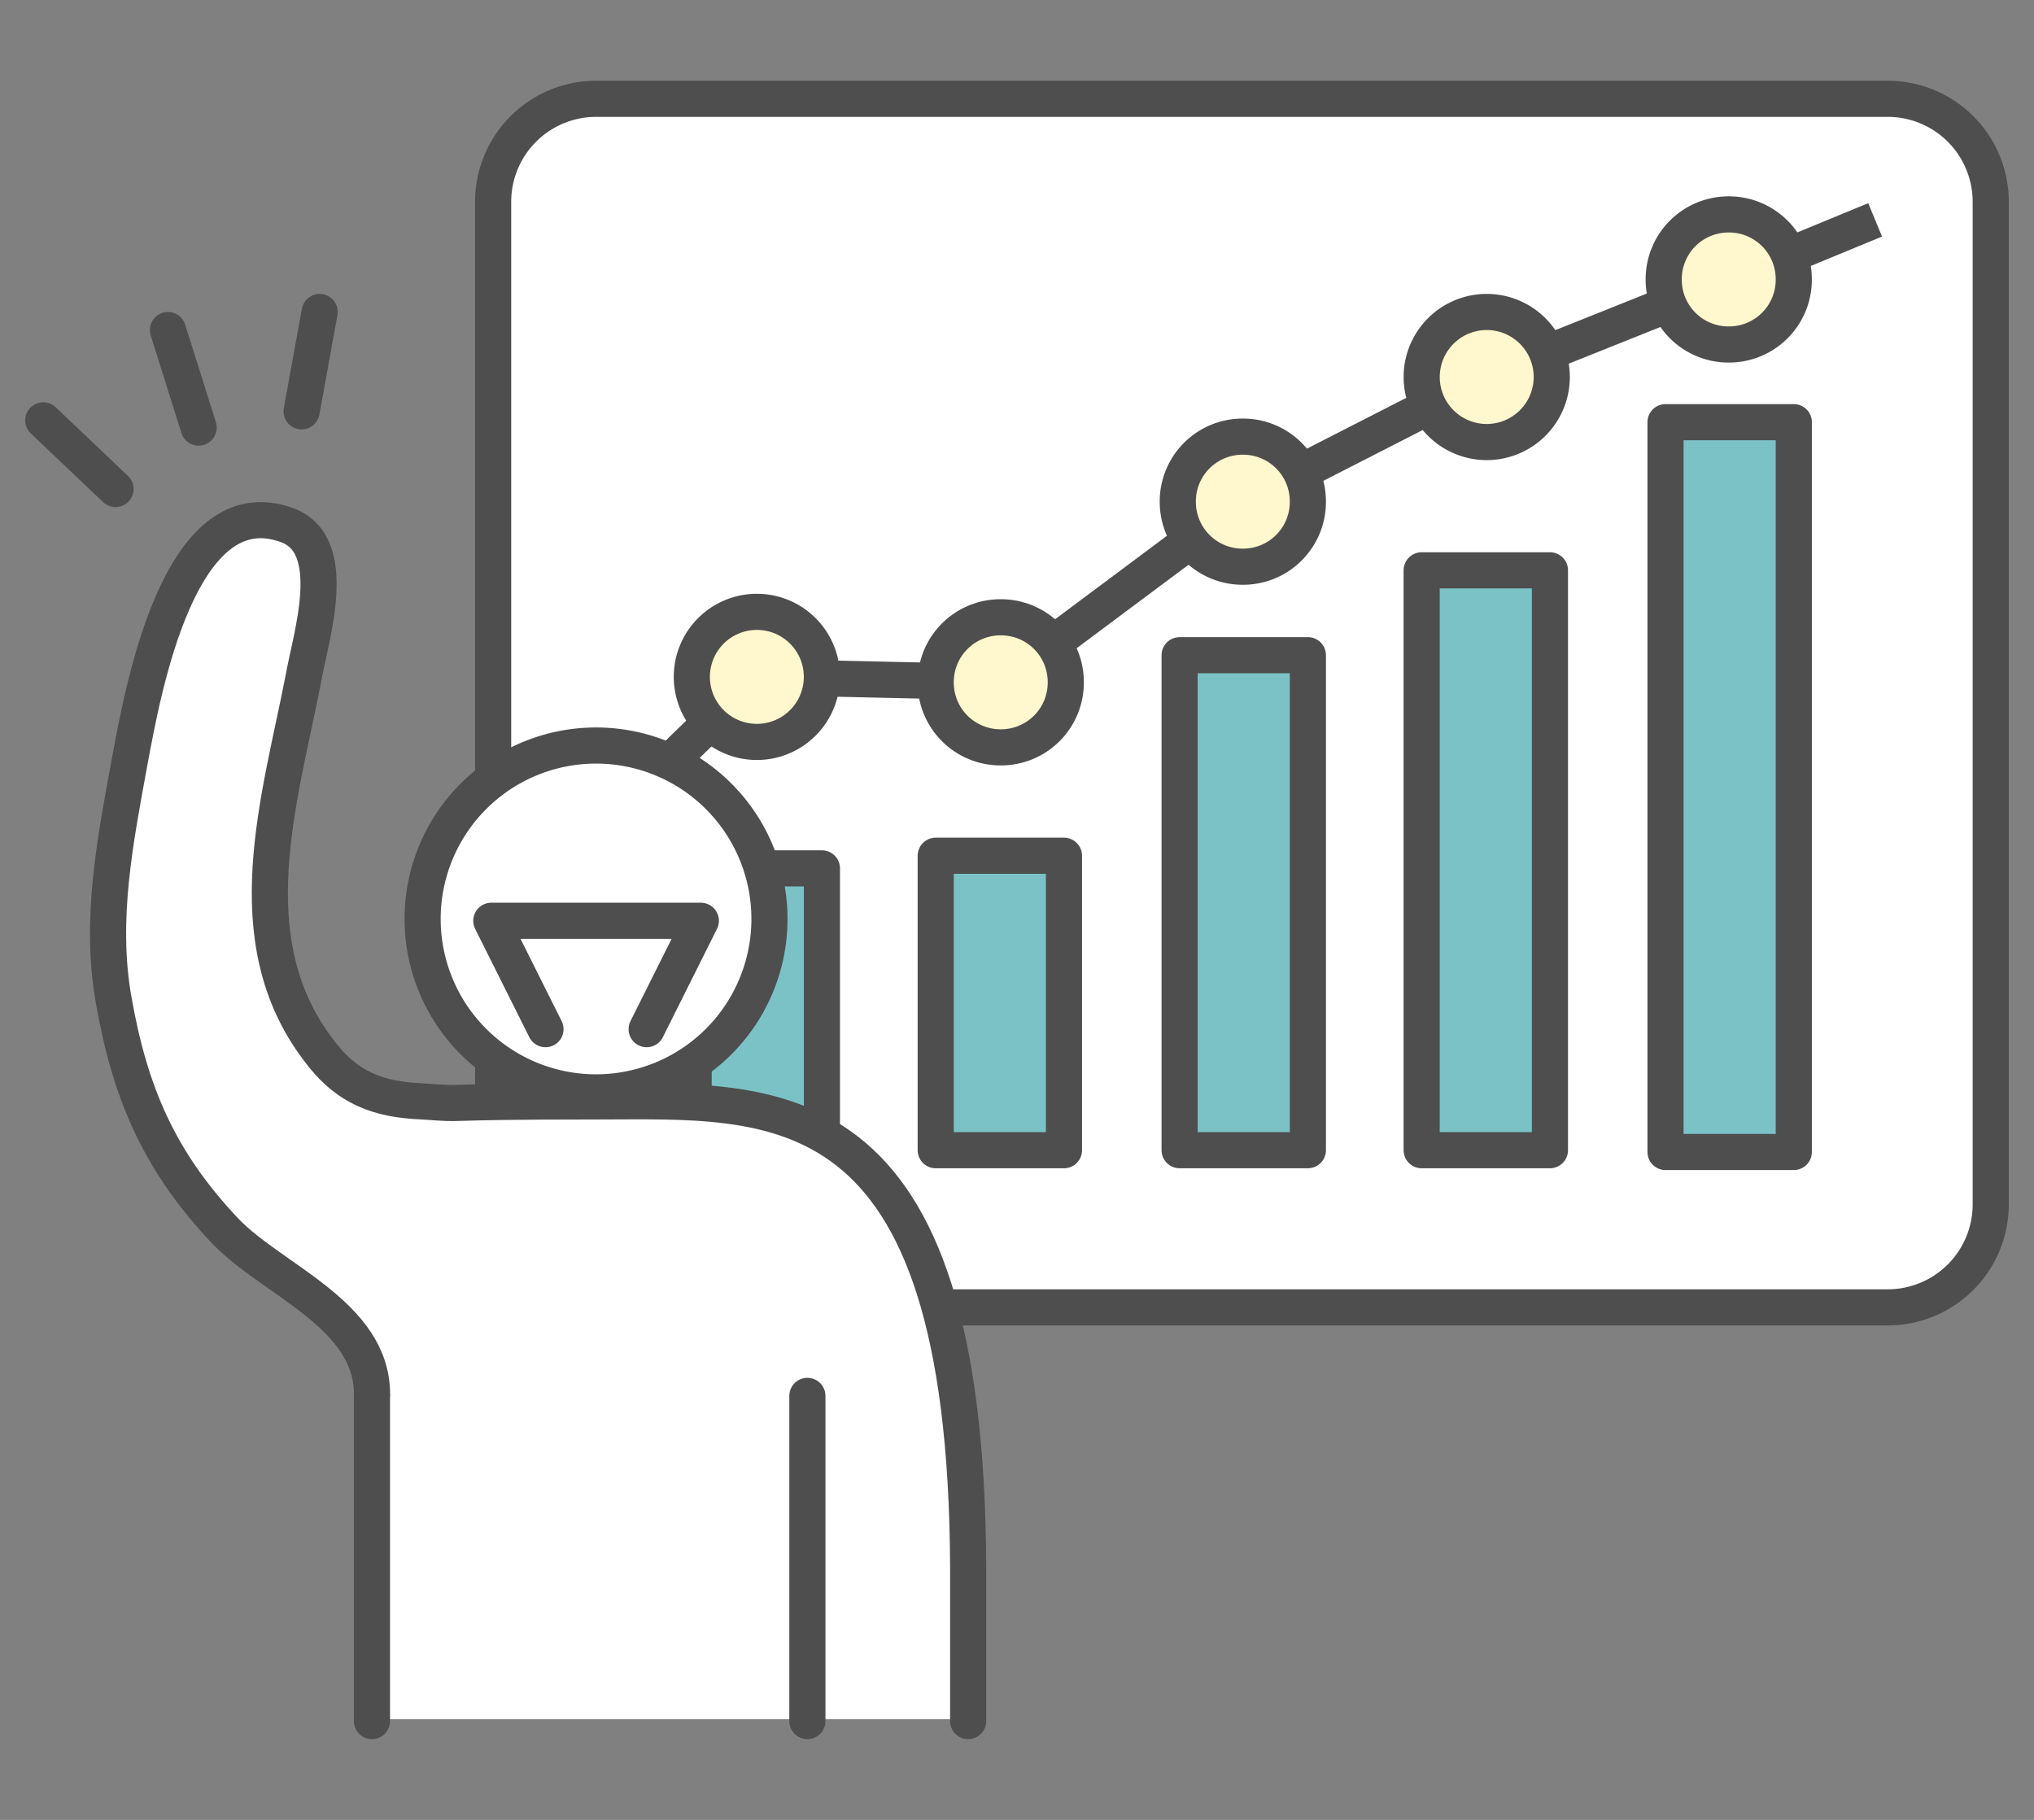
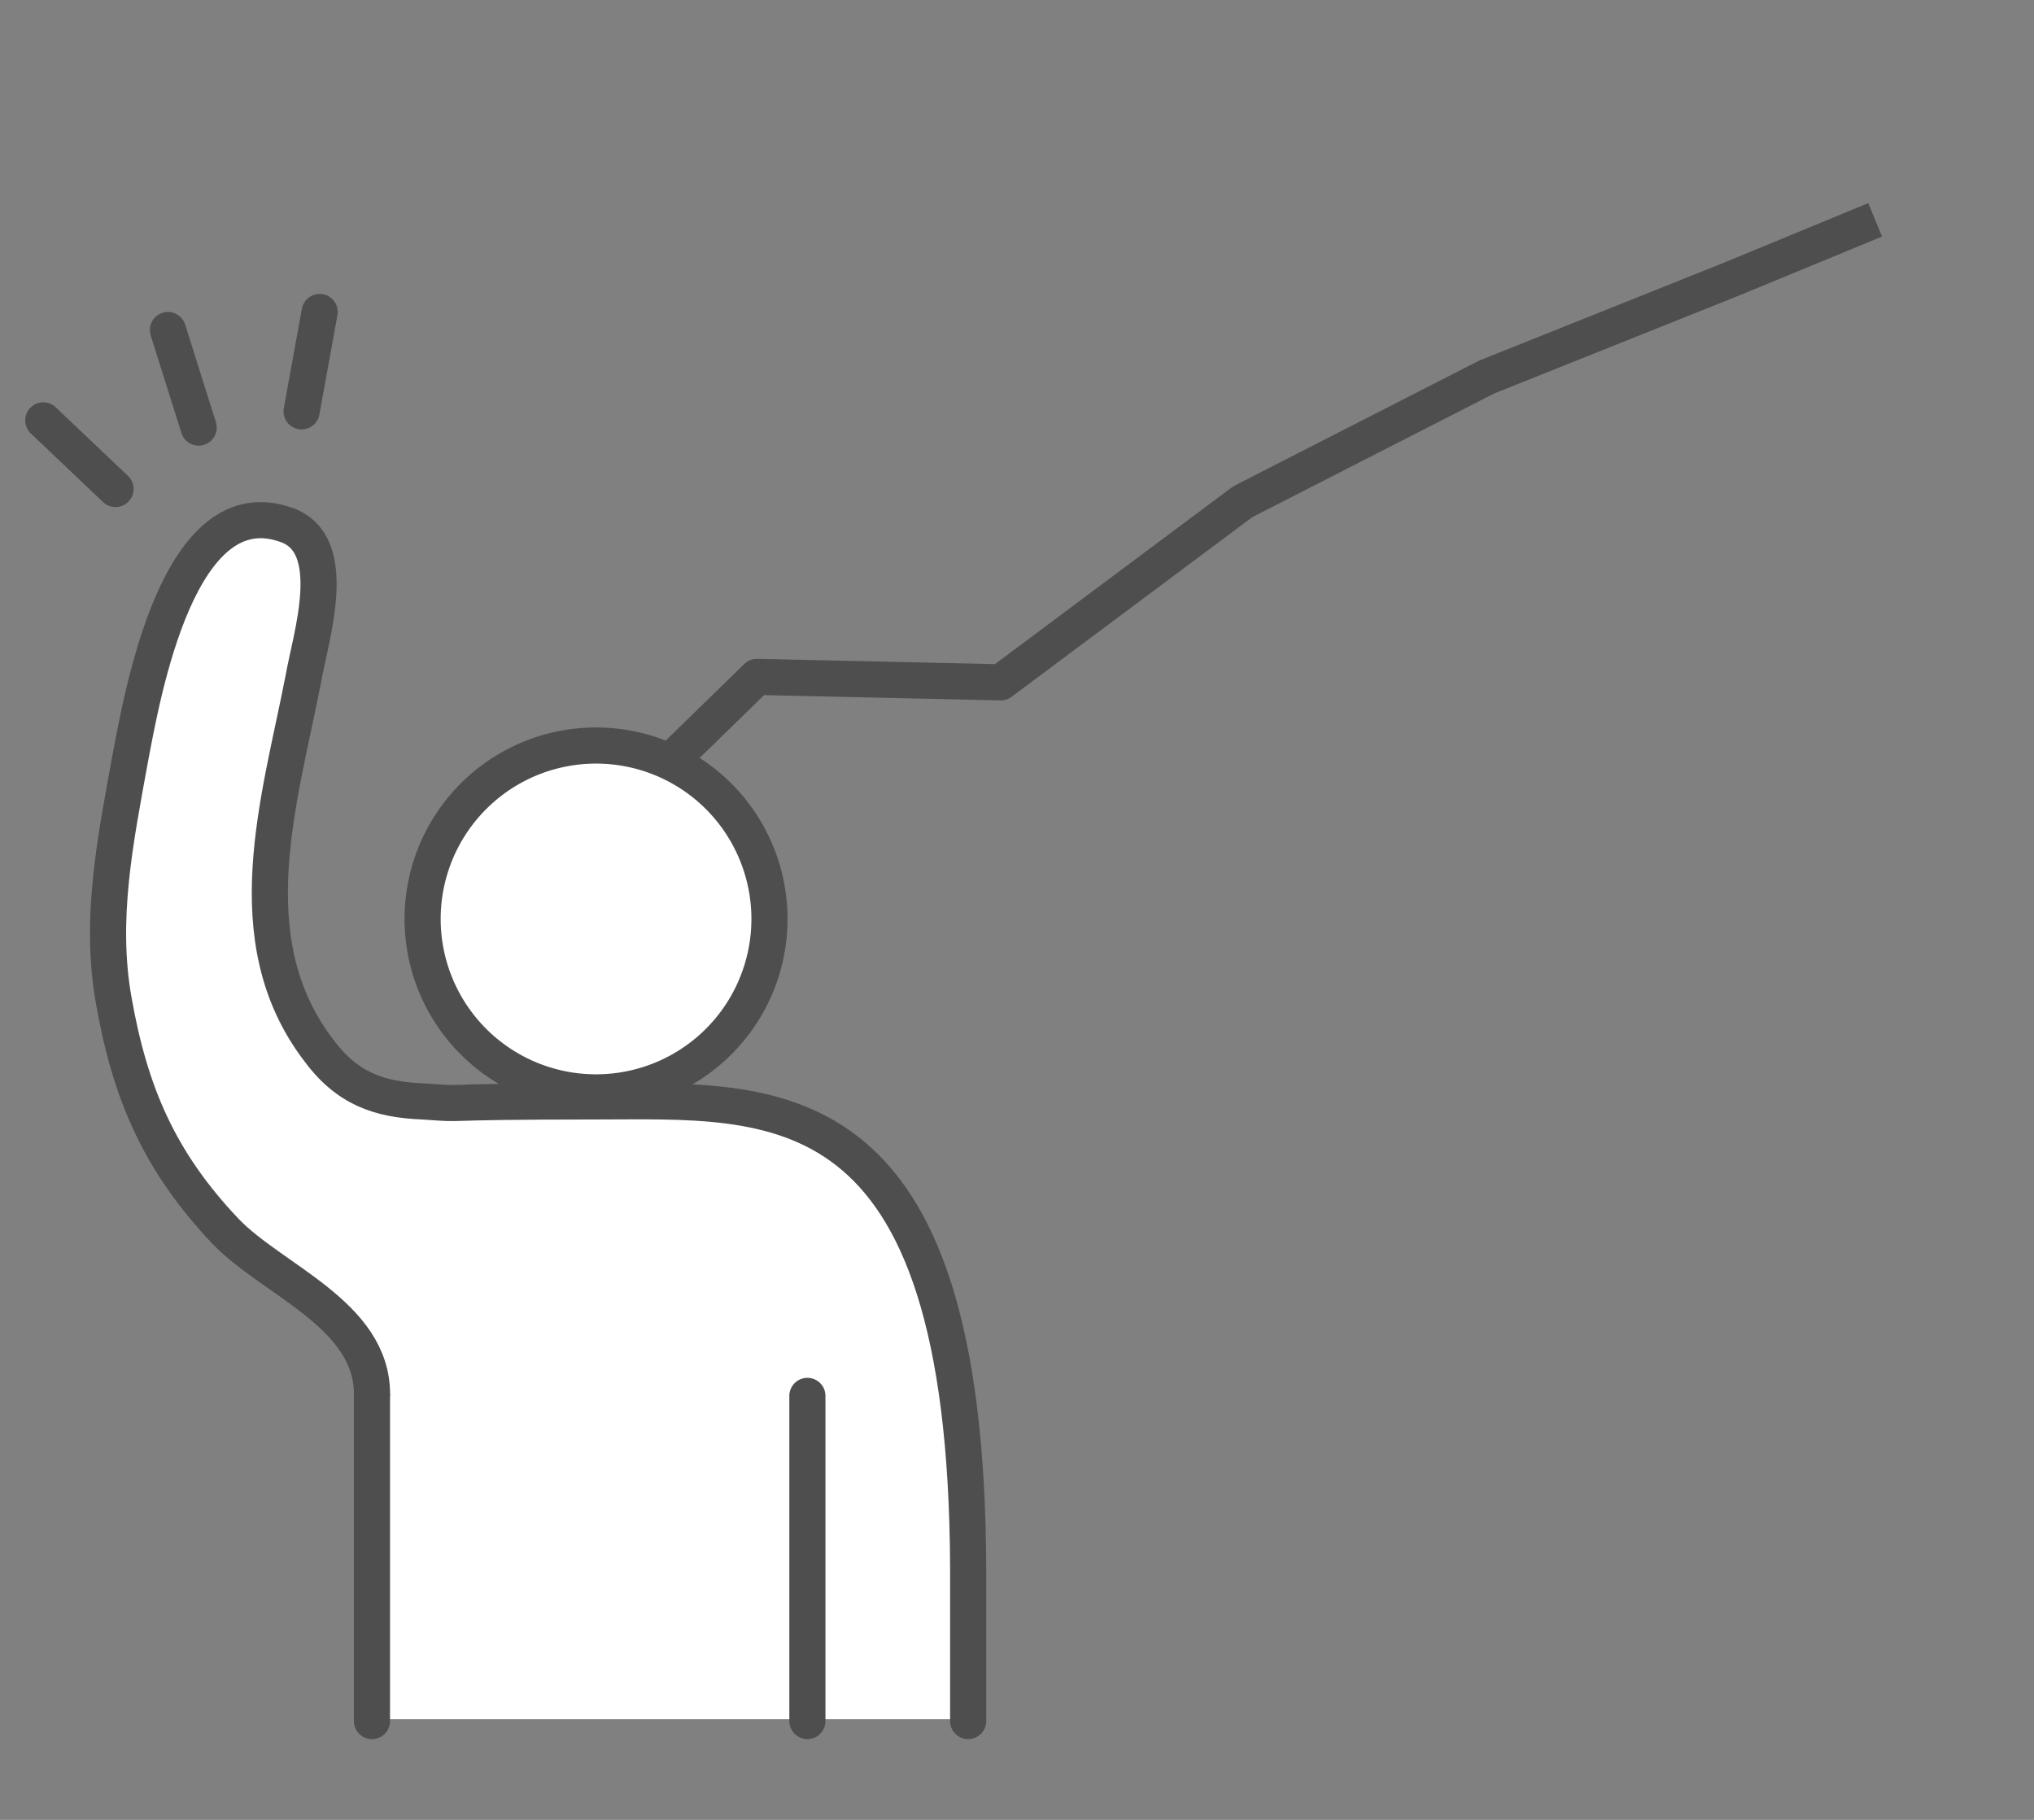
<svg xmlns="http://www.w3.org/2000/svg" width="76" height="68" fill="none">
  <rect width="100%" height="100%" fill="#808080" stroke="none" />
-   <path d="M70.536 3.692H22.273a3.848 3.848 0 0 0-3.847 3.848v37.462a3.848 3.848 0 0 0 3.847 3.848h48.263a3.848 3.848 0 0 0 3.847-3.848V7.54a3.848 3.848 0 0 0-3.847-3.848Z" fill="#fff" />
-   <path d="M70.536 3.692H22.273a3.848 3.848 0 0 0-3.847 3.848v37.462a3.848 3.848 0 0 0 3.847 3.848h48.263a3.848 3.848 0 0 0 3.847-3.848V7.54a3.848 3.848 0 0 0-3.847-3.848Z" stroke="#4E4E4E" stroke-width="1.35" stroke-linejoin="round" />
-   <path d="M30.71 32.447h-4.792v10.598h4.793V32.447Zm9.045-.472h-4.792v11.003h4.792V31.975Zm9.114-7.493h-4.793v18.495h4.793V24.482Zm9.045-3.172H53.12v21.668h4.793V21.31Zm9.111-5.535h-4.793v27.27h4.793v-27.27Z" fill="#7BC2C7" stroke="#4E4E4E" stroke-width="1.35" stroke-linejoin="round" />
  <path d="m22.95 30.49 5.332-5.198 9.112.203 9.045-6.75 9.113-4.658 9.112-3.645 5.4-2.227" stroke="#4E4E4E" stroke-width="1.35" stroke-linejoin="round" />
-   <path d="M28.28 27.722a2.43 2.43 0 1 0 0-4.86 2.43 2.43 0 0 0 0 4.86Zm11.543-2.227a2.42 2.42 0 0 1-2.43 2.43 2.42 2.42 0 0 1-2.43-2.43 2.42 2.42 0 0 1 2.43-2.43 2.42 2.42 0 0 1 2.43 2.43Zm9.045-6.75a2.42 2.42 0 0 1-2.43 2.43 2.42 2.42 0 0 1-2.43-2.43 2.42 2.42 0 0 1 2.43-2.43 2.42 2.42 0 0 1 2.43 2.43Zm6.683-2.228a2.43 2.43 0 1 0 0-4.86 2.43 2.43 0 0 0 0 4.86Zm11.473-6.075a2.42 2.42 0 0 1-2.43 2.43 2.42 2.42 0 0 1-2.43-2.43 2.42 2.42 0 0 1 2.43-2.43 2.42 2.42 0 0 1 2.43 2.43Z" fill="#FFF7CD" stroke="#4E4E4E" stroke-width="1.35" stroke-linejoin="round" />
  <path d="M36.175 64.308V58.57c-.068-18.225-7.29-17.415-13.905-17.415-6.615 0-4.523.135-6.48 0-1.62-.067-2.835-.472-3.915-1.957-1.148-1.553-1.418-4.05-1.62-5.94-.473-4.658.202-3.308 1.08-7.898.27-1.552 1.417-4.995-.608-5.737-1.552-.54-2.295 0-3.172 1.215C5.732 23.2 4.72 29.815 4.72 29.815s-1.148 3.578-.405 7.628c.607 3.442 1.687 6.007 4.185 8.64 1.755 1.822 5.467 3.105 5.467 6.075V64.24h22.275" fill="#fff" />
  <path d="M36.175 64.308V58.57c-.067-18.225-7.29-17.415-13.905-17.415-6.615 0-4.523.135-6.48 0-1.62-.067-2.835-.472-3.915-1.957-3.105-4.118-1.418-9.315-.54-13.838.27-1.552 1.417-4.995-.608-5.737-4.05-1.485-5.4 6.277-5.872 8.775-.54 2.97-1.147 5.94-.607 8.977.607 3.443 1.687 6.008 4.185 8.64 1.755 1.823 5.467 3.105 5.467 6.075" stroke="#4E4E4E" stroke-width="1.35" stroke-linecap="round" stroke-linejoin="round" />
  <path d="M22.271 40.817a6.48 6.48 0 1 0 0-12.96 6.48 6.48 0 0 0 0 12.96Z" fill="#fff" stroke="#4E4E4E" stroke-width="1.35" stroke-linecap="round" stroke-linejoin="round" />
  <path d="M13.898 52.158v12.15m16.27-12.15v12.15" stroke="#4E4E4E" stroke-width="1.35" stroke-linecap="round" stroke-linejoin="round" />
  <path d="m1.617 15.707 2.7 2.565m1.958-5.94 1.148 3.645m4.521-4.32-.675 3.713" stroke="#4E4E4E" stroke-width="1.35" stroke-miterlimit="10" stroke-linecap="round" />
  <path d="m20.382 38.455-2.025-4.05h7.83l-2.025 4.05" fill="#fff" />
-   <path d="m20.382 38.455-2.025-4.05h7.83l-2.025 4.05" stroke="#4E4E4E" stroke-width="1.35" stroke-linecap="round" stroke-linejoin="round" />
</svg>